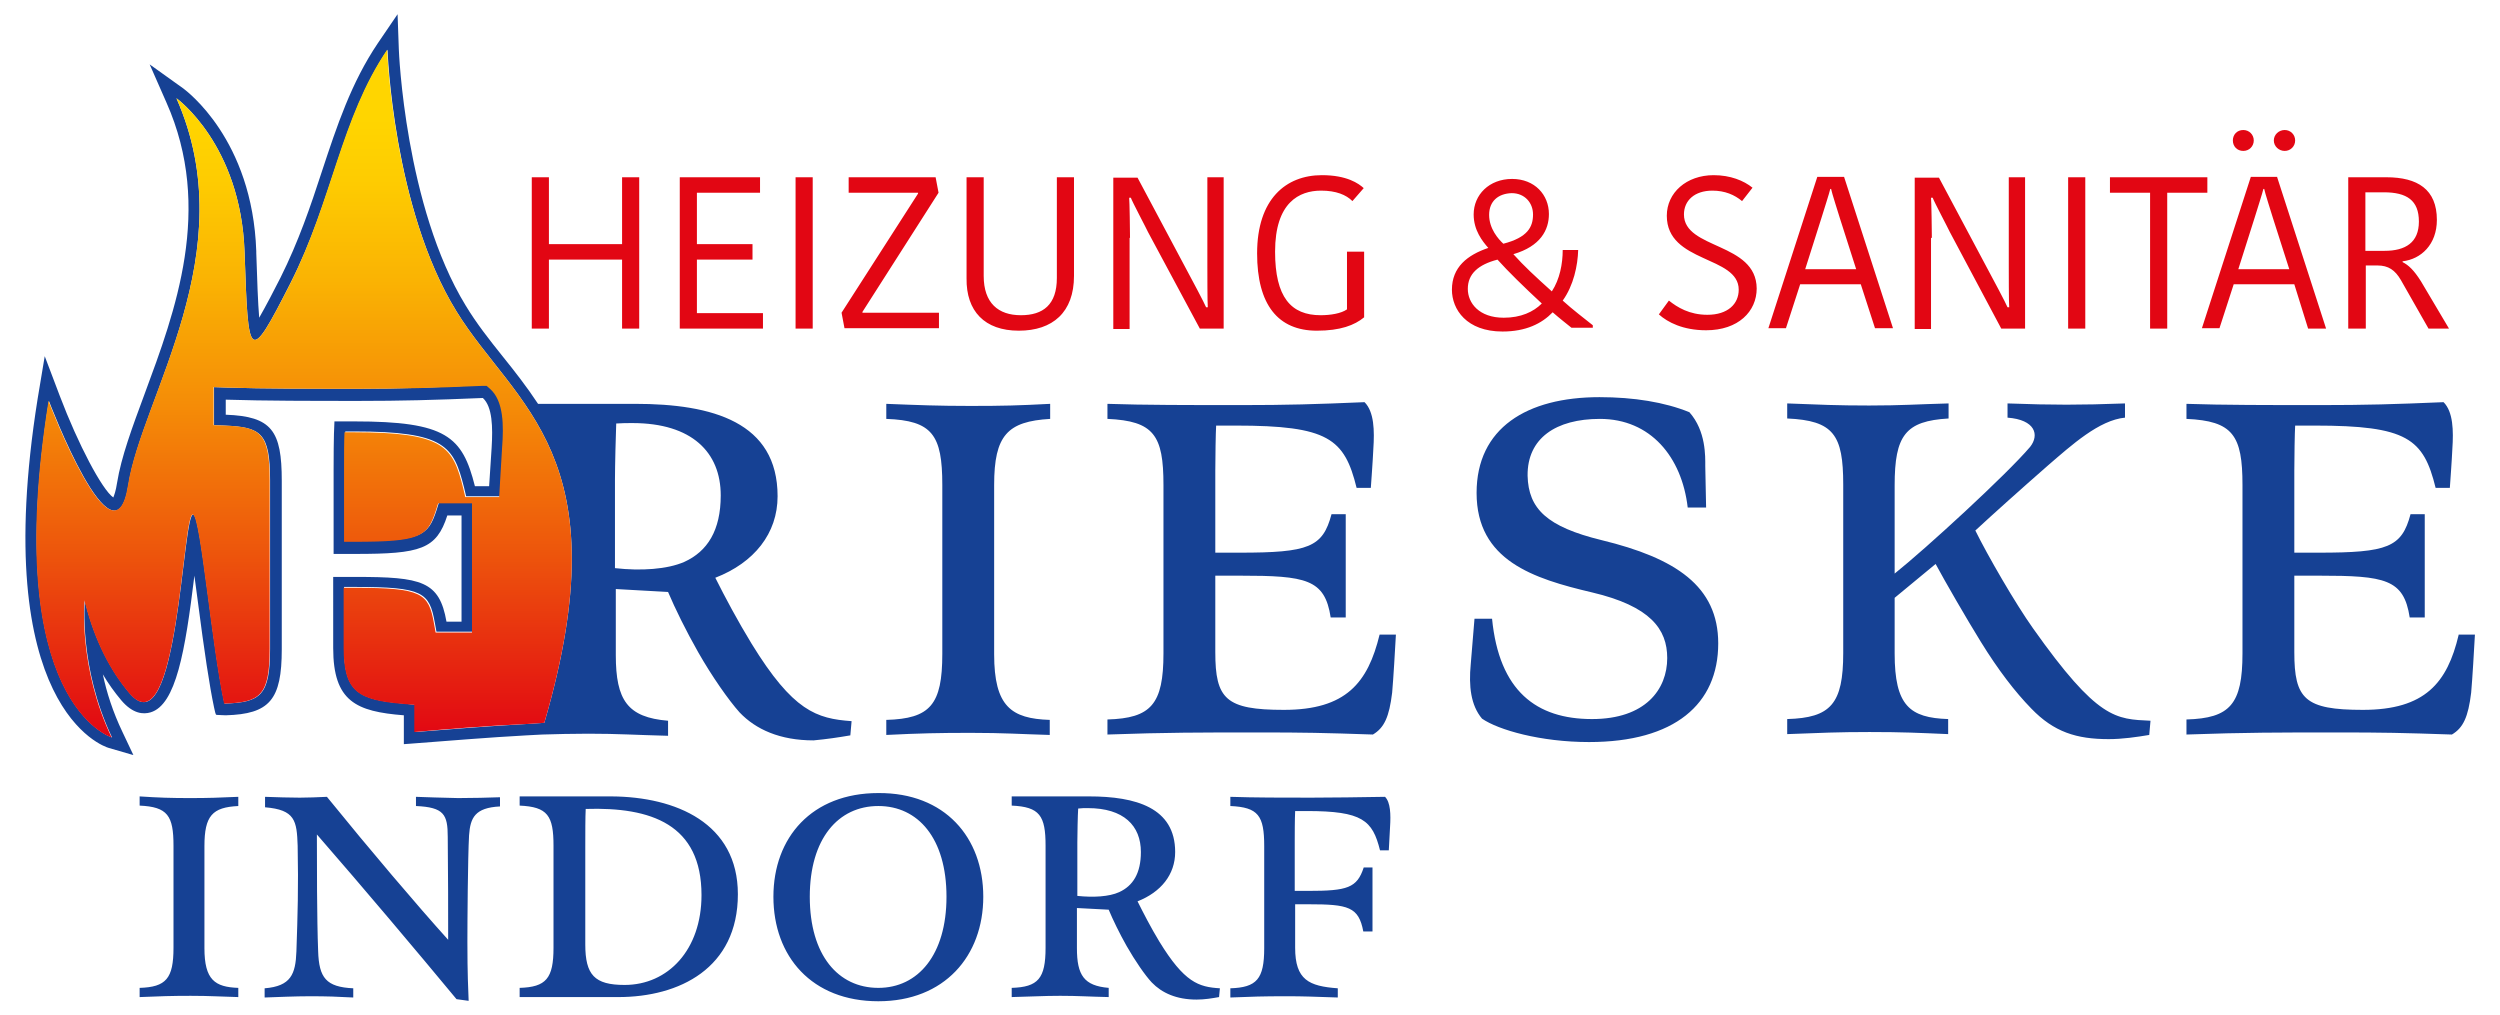
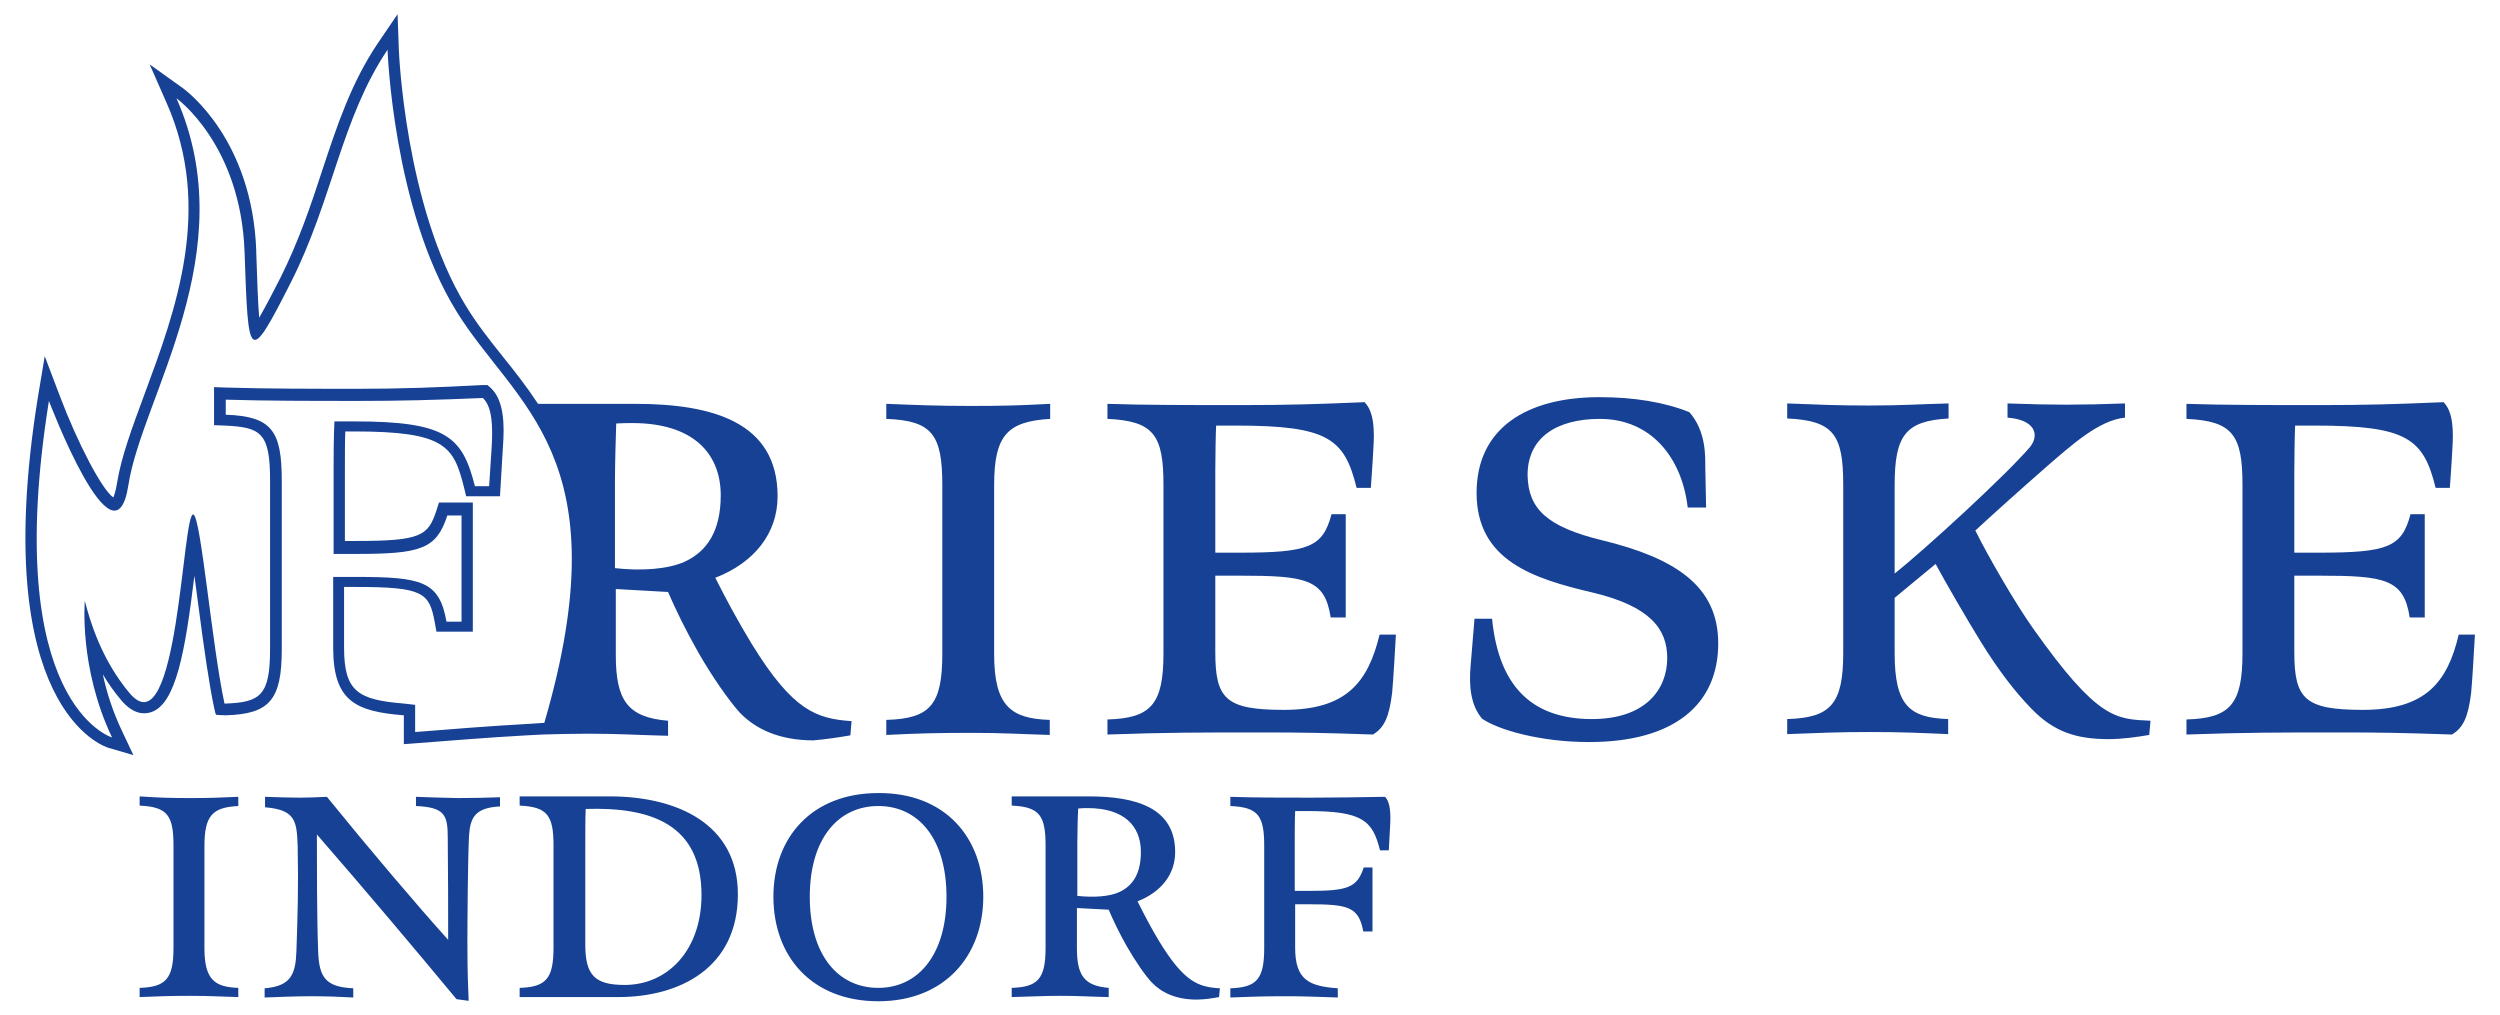
<svg xmlns="http://www.w3.org/2000/svg" version="1.1" id="Ebene_1" x="0px" y="0px" viewBox="0 0 598 242.9" style="enable-background:new 0 0 598 242.9;" xml:space="preserve">
  <style type="text/css">
	.st0{fill:none;}
	.st1{fill:#164194;}
	.st2{fill:#E20613;}
	.st3{fill:url(#SVGID_1_);}
</style>
  <g>
-     <path class="st0" d="M151.3,101.1c-1.3,0-2.5,0-3.9,0.1c-0.1,2.4-0.3,10.4-0.3,13.4v21.2c6.3,0.7,12.5,0.3,16.6-1.5   c5.5-2.5,8.7-7.5,8.7-16C172.4,108.1,165.5,101.1,151.3,101.1z" />
    <path class="st1" d="M203.4,175.9l0.3-3.4c-8.4-0.6-14-2.4-23.9-18.5c-3.3-5.4-6.4-11.2-8.7-15.8c9.3-3.6,14.9-10.6,14.9-19.5   c0-17.7-15.5-22.1-34.1-22.1h-23.2c-2.7-4.1-5.6-7.8-8.5-11.4c-3.2-4-6.2-7.8-8.8-12.1C96.9,49.4,95.4,12.2,95.4,11.8l-0.3-8.4   l-4.7,6.9c-6.4,9.5-9.8,19.8-13.4,30.7c-2.7,8.3-5.6,16.8-9.9,25.4c-1.4,2.8-3.5,6.8-5.1,9.6c-0.3-3.5-0.5-9.2-0.7-15.5l0-0.4   c-0.9-26.8-16.8-38.4-17.4-38.9l-8.1-5.8l4,9.1c11.3,25.4,2.1,50-5.2,69.7c-3,8.1-5.6,15.1-6.6,21.3c-0.3,2-0.7,3-0.9,3.5   c-2.7-1.9-8.4-12.7-12.8-24.3l-3.6-9.5L9,95.4c-11.8,74.1,15.9,83.2,17,83.5l5.5,1.6l0.4,0.1l-2.6-5.5c-2.3-4.8-3.8-9.5-4.7-13.8   c1.3,2.2,2.8,4.3,4.4,6.2c2.8,3.3,5.3,3.4,7,2.9c6.1-1.8,8.3-14.6,10.5-32.7c0.3,2,0.5,4,0.8,6c1.6,12.3,2.8,20.3,3.9,25.5   c0.2,0.7,0.3,1.8,0.6,1.8c0.6,0,1.3,0.1,2.2,0.1c10.5-0.3,13.4-3.7,13.4-15.8v-40.3c0-12-2.4-15.4-13.4-15.8v-3.6   c9.5,0.3,21,0.3,31.9,0.3c9.8,0,17.9-0.2,29.6-0.7c2.3,2.1,2.4,7,2.1,11.9l-0.6,9.2h-3.4c-3-11.9-6.8-15.5-28.9-15.5h-4.7   c-0.2,3.3-0.2,10-0.2,11.5v20.2h5.2c15.6,0,19.4-1.1,22-9.2h3.4v25.4h-3.6c-1.7-9.7-5.9-10.7-21.7-10.7h-5.4V155   c0,12.8,5.5,15.2,16.9,16.1v3.3c0,1,0,2.5,0,3.6c1-0.1,1.9-0.1,2.7-0.2c8-0.6,17.4-1.4,26.6-1.9l3.8-0.2c3.7-0.1,6.9-0.2,11-0.2   c7.2,0,11.2,0.3,19.1,0.5v-3.6c-9.7-0.8-12.5-4.9-12.5-15.7v-15.8l12.5,0.7c1.7,4,4.3,9.3,7.2,14.4c3.3,5.8,7.3,11.5,9.9,14.4   c3.9,4.1,9.7,6.7,17.7,6.7C197.8,176.8,200.5,176.4,203.4,175.9z M96.7,168.3c-11-0.9-14.4-2.8-14.4-13.4v-14.5H85   c16.2,0,17.7,1.3,19,8.5l0.4,2.2h8.7v-30.9h-8.1l-0.6,1.9c-2,6.1-3.7,7.3-19.4,7.3h-2.5v-17.4c0-3.6,0-6.6,0.1-8.8h2.1   c21.8,0,23.8,3.5,26.3,13.4l0.5,2.1h8.1l0.7-11.8c0.4-5.3,0.3-11.1-2.9-14.1l-0.8-0.7l-1.1,0C104.2,92.7,95.8,93,85.8,93   c-11,0-22.4,0-31.8-0.3l-2.8-0.1v9.1l2.6,0.1c8.6,0.4,10.8,1.7,10.8,13.1v40.3c0,11.2-2.3,12.8-10.8,13.1l-0.1,0   c-3-13.9-5.6-44.2-7.4-45.2c-2.7-1.5-3.6,56.6-15.3,42.7c-4.6-5.5-8.2-12.5-10.5-21.3c-0.1-0.3-0.2-0.6-0.2-0.9   c0,0-1.5,16,6.5,32.8c0,0-26.7-7.9-15.1-80.5c0,0,15.7,41.4,19,20.2C33.9,95,58.5,60.3,42.2,23.5c0,0,15.4,11,16.3,36.8   c0.9,25.8,0.9,27.3,11,7.4c10.1-19.9,12.1-39.3,23.2-55.8c0,0,1.3,38,16.5,62.6c14,22.7,39.7,34.4,21,98.4l-4.6,0.3   c-8.8,0.5-17.6,1.2-26.3,1.9v-6.5L96.7,168.3z M163.7,134.4c-4.1,1.8-10.4,2.2-16.6,1.5v-21.2c0-3.1,0.2-11.1,0.3-13.4   c1.4-0.1,2.6-0.1,3.9-0.1c14.2,0,21.1,7,21.1,17.3C172.4,126.9,169.2,131.9,163.7,134.4z" />
    <path class="st1" d="M237.8,116v40.5c0,12.5,4.1,15.4,13.3,15.7v3.6c-7.1-0.2-10.9-0.5-18.9-0.5c-7.5,0-12.2,0.1-20.2,0.5v-3.6   c10.5-0.3,13.4-3.6,13.4-15.8V116c0-12-2.4-15.4-13.4-15.8v-3.6c7.6,0.3,12.5,0.5,20.1,0.5c7.9,0,11.5-0.1,19.1-0.5v3.6   C241,100.8,237.8,104.1,237.8,116z M307.1,169.8c-13.9,0-16.4-2.6-16.4-13.8v-18.3h5.9c15.8,0,20.3,0.8,21.7,10h3.6V123h-3.4   c-2.1,7.9-5.4,9.2-22,9.2h-5.8v-19.6c0-3.1,0.1-9.2,0.2-10.8h4.7c22.1,0,26,3.1,28.9,14.9h3.4c0,0,0.5-6.8,0.6-9.3   c0.3-4.4,0.2-8.9-2.1-11.2c-11.7,0.5-18.6,0.7-29.6,0.7c-12.1,0-23.4,0-31.9-0.3v3.6c11.1,0.5,13.4,3.9,13.4,15.8v40.3   c0,12.2-3,15.5-13.4,15.8v3.6c14.2-0.5,22.2-0.5,35.9-0.5c11.3,0,15.8,0.1,27.6,0.5c2.7-1.6,3.9-4.2,4.6-10   c0.3-3.3,0.7-10.3,0.9-13.9H330C327.2,163.3,322,169.8,307.1,169.8z M383.1,129.2c-13.1-3.2-17.5-7.5-17.7-15.4   c-0.1-9,6.8-13.6,17.3-13.6c12.1,0,19.6,9.1,21,21.2h4.4l-0.2-9.9c0-2.3,0.2-8.4-3.8-12.9c-5.9-2.4-13.3-3.6-21.5-3.6   c-17.4,0-29.4,7.4-29.4,22.9c0,16.2,13.6,20.5,27.6,23.8c14,3.3,18,8.8,18,15.7c0,7.5-5.2,14.6-18,14.6c-13.3,0-22.2-6.7-23.9-24   h-4.2l-0.9,10.9c-0.5,5.2,0,9.8,2.7,13c3.9,2.7,14,5.6,25.6,5.6c20.5,0,30.9-9.1,30.9-23.6C411,140.2,400.8,133.5,383.1,129.2z    M486.3,150.3c-4.2-5.9-10.9-17.5-13.8-23.4c4.1-3.8,10.9-9.9,17.3-15.5c5.8-5,12.3-10.9,18.5-11.5v-3.4c-5.1,0.2-10.1,0.3-14,0.3   c-4.1,0-8.7-0.1-14.1-0.3v3.4c6.6,0.5,7.7,4.1,5.4,7c-5.6,6.6-25,24.4-32.4,30.3v-21.1c0-12,2.6-15.4,12.9-16v-3.6   c-7.6,0.2-11.2,0.5-19,0.5c-7.5,0-12-0.2-19.6-0.5v3.6c11.1,0.5,13.4,3.9,13.4,15.8v40.3c0,12.2-3,15.5-13.4,15.8v3.6   c8-0.3,12.2-0.5,19.7-0.5c8,0,11.7,0.2,18.8,0.5v-3.6c-9.2-0.3-12.8-3.2-12.8-15.7v-13.3l9.8-8.1c2.2,4.1,7.4,13.1,10.8,18.6   c4.2,6.8,8.2,12,12.1,16c5.4,5.6,10.8,7.3,18.5,7.3c3.3,0,6.7-0.5,9.7-1l0.3-3.4C506.1,172,501.8,172.2,486.3,150.3z M588.1,151.9   c-2.7,11.4-8,17.9-22.9,17.9c-13.9,0-16.4-2.6-16.4-13.8v-18.3h5.9c15.8,0,20.3,0.8,21.7,10h3.6V123h-3.4c-2.1,7.9-5.4,9.2-22,9.2   h-5.8v-19.6c0-3.1,0.1-9.2,0.2-10.8h4.7c22.1,0,26,3.1,28.9,14.9h3.4c0,0,0.5-6.8,0.6-9.3c0.3-4.4,0.2-8.9-2.1-11.2   c-11.7,0.5-18.6,0.7-29.6,0.7c-12.1,0-23.4,0-31.9-0.3v3.6c11.1,0.5,13.4,3.9,13.4,15.8v40.3c0,12.2-3,15.5-13.4,15.8v3.6   c14.2-0.5,22.2-0.5,35.9-0.5c11.3,0,15.8,0.1,27.6,0.5c2.7-1.6,3.9-4.2,4.6-10c0.3-3.3,0.7-10.3,0.9-13.9H588.1z" />
    <path class="st1" d="M45.4,190.9c4.7,0,6.9-0.1,11.6-0.3v2.2c-6.2,0.3-8.1,2.3-8.1,9.6v24.4c0,7.6,2.5,9.3,8.1,9.5v2.2   c-4.3-0.1-6.6-0.3-11.4-0.3c-4.5,0-7.4,0.1-12.2,0.3v-2.2c6.3-0.2,8.1-2.2,8.1-9.6v-24.4c0-7.2-1.4-9.3-8.1-9.6v-2.2   C37.9,190.8,40.9,190.9,45.4,190.9z M99.5,190.6v2.2c6.7,0.3,7.6,2,7.6,7.4c0.1,8.1,0.1,18.6,0.1,24.6c-7.4-8.2-18.7-21.5-29-34.2   c-2.4,0.1-4.3,0.2-6.5,0.2c-2.5,0-5.3-0.1-8.3-0.2v2.5c7.2,0.6,7.6,3.2,7.8,9.2c0.2,10.1,0,16.4-0.3,25.3c-0.2,5.4-1.3,8.3-7.6,8.8   v2.2c2.9-0.1,7.3-0.3,10.9-0.3c3.9,0,6.7,0.1,10.3,0.3v-2.2c-6.5-0.3-8.2-2.5-8.4-8.9c-0.3-7.6-0.3-21.1-0.3-27.9   c11.4,13.1,23.7,27.7,33.4,39.4l2.9,0.4c-0.1-2.8-0.3-6.3-0.3-14.1c0-4.5,0.1-20.2,0.4-25.5c0.3-4.2,1.4-6.6,7.4-6.9v-2.2   c-2.8,0.1-6.5,0.2-10,0.2C105.4,190.8,101.8,190.7,99.5,190.6z M176.5,213.9c0,17.7-14,24.6-28.6,24.6h-23.6v-2.2   c6.3-0.2,8.1-2.2,8.1-9.6v-24.4c0-7.2-1.4-9.3-8.1-9.6v-2.2h22C161.7,190.6,176.5,196.9,176.5,213.9z M167.8,214.1   c0-16.9-12-21.1-27.7-20.6c-0.1,1.9-0.1,5.8-0.1,9v23.4c0,7.3,2.2,9.7,9.4,9.7C159.8,235.6,167.8,227.2,167.8,214.1z M235.2,214.5   c0,14.2-9.3,25-25.1,25c-15.9,0-25.1-10.7-25.1-25c0-14.2,9.2-24.8,25.1-24.8C226,189.6,235.2,200.3,235.2,214.5z M226.4,214.5   c0-14-6.8-21.7-16.3-21.7c-9.6,0-16.4,7.8-16.4,21.7c0,14,6.8,21.8,16.4,21.8C219.6,236.3,226.4,228.4,226.4,214.5z M291.8,236.4   l-0.2,2.1c-1.7,0.3-3.4,0.6-5.4,0.6c-4.8,0-8.3-1.6-10.7-4.1c-1.6-1.7-4-5.2-6-8.7c-1.7-3-3.3-6.3-4.3-8.7l-7.6-0.4v9.6   c0,6.5,1.7,9,7.6,9.5v2.2c-4.8-0.1-7.2-0.3-11.6-0.3c-4.1,0-6.9,0.2-11.6,0.3v-2.2c6.3-0.2,8.1-2.2,8.1-9.6v-24.4   c0-7.2-1.4-9.3-8.1-9.6v-2.2h18.5c11.2,0,20.6,2.7,20.6,13.3c0,5.4-3.4,9.6-9,11.8c1.4,2.8,3.2,6.3,5.2,9.6   C283.3,235,286.7,236.1,291.8,236.4z M272.9,203.8c0-6.3-4.1-10.5-12.7-10.5c-0.8,0-1.5,0-2.3,0.1c-0.1,1.4-0.2,6.3-0.2,8.1v12.8   c3.8,0.4,7.6,0.2,10-0.9C271,211.9,272.9,208.9,272.9,203.8z M313.6,190.8c-6.6,0-13.6,0-19.3-0.2v2.2c6.7,0.3,8.1,2.3,8.1,9.6   v24.4c0,7.4-1.8,9.4-8.1,9.6v2.2c5.2-0.2,7.7-0.3,13.3-0.3c4.4,0,6.1,0.1,12.4,0.3v-2.2c-6.9-0.5-10.2-2-10.2-9.7v-10.4h3.2   c9.5,0,12,0.6,13.1,6.5h2.2v-15.3h-2.1c-1.6,4.9-3.9,5.6-13.3,5.6h-3.2v-12.2c0-0.9,0-5,0.1-6.9h2.8c13.3,0,15.7,2.2,17.5,9.4h2.1   l0.3-5.6c0.2-3,0.1-5.9-1.2-7.2C324.4,190.7,319.5,190.8,313.6,190.8z" />
-     <path class="st2" d="M131.3,78.6h-4.1V42.4h4.1v16h17.5v-16h4.1v36.2h-4.1V62.1h-17.5V78.6z M182.5,74.9h-15.8V62.1H180v-3.7h-13.3   V46.1h15.1v-3.7h-19.2v36.2h19.9V74.9z M194.4,42.4h-4.1v36.2h4.1V42.4z M201.3,74.8l0.7,3.7h22.6v-3.7h-18.3v-0.2l18.2-28.5   l-0.7-3.7h-20.8v3.7h16.6v0.2L201.3,74.8z M243.7,79.1c8.1,0,13.2-4.4,13.2-13.1V42.4h-4.1v24.1c0,6.4-3.3,8.9-8.6,8.9   c-5.4,0-8.9-2.9-8.9-9.4V42.4h-4.1v24.2C231.1,74.4,235.5,79.1,243.7,79.1z M270.3,56.9c0-1.3-0.1-8.8-0.2-9.6h0.4   c0.3,0.9,3.8,7.5,4.1,8.2L287,78.6h5.7V42.4h-3.9v21.4c0,0.8,0,8.6,0.1,9.7h-0.4c-0.3-0.8-3.8-7.4-4.2-8.1l-12.2-22.9h-5.8v36.2   h3.9V56.9z M315,79.1c5.6,0,9-1.3,11.3-3.2V60.2h-4.1V74c-1.4,1-4,1.4-6.3,1.4c-7.1,0-10.9-4.3-10.9-15.2c0-11.8,5.8-14.6,11-14.6   c3.6,0,6,1,7.5,2.5l2.7-3.1c-1.2-1.1-4-3.1-10-3.1c-8.6,0-15.5,5.7-15.5,18.7C300.7,72.9,305.7,79.1,315,79.1z M359.4,79.3   c-8.6,0-12.1-5.3-12.1-10c0-5.4,3.7-8.3,8.7-10c-1.4-1.6-3.5-4.2-3.5-8c0-4.7,3.7-8.5,9.2-8.5c5.4,0,8.8,3.8,8.8,8.4   c0,3.8-2,7.7-8.5,9.6c2.5,2.8,5.2,5.3,9.2,8.9c1.9-2.9,2.6-6.6,2.6-9.9h3.7c-0.1,3.7-1.1,8.5-3.7,12.1c2.3,2.1,5.2,4.3,7.2,5.9v0.6   h-5.1c-1.1-0.9-2.8-2.2-4.5-3.7C368.8,77.4,365,79.3,359.4,79.3z M356.2,51.4c0,3.3,2.2,5.8,3.4,6.9c5.8-1.5,7.1-4,7.1-7   c0-2.8-2-5.1-5.1-5.1C358.4,46.3,356.2,48.1,356.2,51.4z M359.7,76c4.1,0,7.1-1.4,9.1-3.4c-4.2-3.9-8.1-7.7-10.6-10.5   c-4.6,1.2-7.1,3.4-7.1,7C351.1,72.5,353.8,76,359.7,76z M402.8,51.3c0-3.3,2.5-5.7,6.8-5.7c3,0,5.3,1,7.1,2.5l2.5-3.2   c-2.1-1.7-5.3-3-9.3-3c-6.5,0-11.2,4.2-11.2,9.7c0,11.4,17.2,9.5,17.2,17.7c0,3.4-2.6,6-7.5,6c-4.3,0-7.2-1.8-9.2-3.4l-2.4,3.3   c2.1,1.9,5.8,3.8,11.3,3.8c7.7,0,12.1-4.5,12.1-10C420.1,57.9,402.8,59.7,402.8,51.3z M430.6,68l-3.4,10.5H423l11.7-36.2h6.4   l11.7,36.2h-4.3L445.1,68H430.6z M431.8,64.4H444l-3.9-12.2c-0.3-1-2-6.3-2.1-7h-0.2c-0.1,0.6-1.8,5.9-2.1,6.9L431.8,64.4z    M462.1,56.9c0-1.3-0.1-8.8-0.2-9.6h0.4c0.3,0.9,3.8,7.5,4.1,8.2l12.3,23.1h5.7V42.4h-3.9v21.4c0,0.8,0,8.6,0.1,9.7h-0.4   c-0.3-0.8-3.8-7.4-4.2-8.1l-12.2-22.9h-5.8v36.2h3.9V56.9z M498.8,42.4h-4.1v36.2h4.1V42.4z M528.1,42.4h-23.4v3.7h9.6v32.5h4.1   V46.1h9.6V42.4z M544.7,42.4l11.7,36.2h-4.3L548.8,68h-14.5l-3.4,10.5h-4.2l11.7-36.2H544.7z M547.6,64.4l-3.9-12.2   c-0.3-1-2-6.3-2.1-7h-0.2c-0.1,0.6-1.8,5.9-2.1,6.9l-3.9,12.3H547.6z M536.6,36.1c1.4,0,2.5-1.1,2.5-2.5c0-1.4-1.1-2.5-2.5-2.5   c-1.5,0-2.5,1.1-2.5,2.5C534.1,35,535.1,36.1,536.6,36.1z M546.5,36.1c1.4,0,2.5-1.1,2.5-2.5c0-1.4-1.1-2.5-2.5-2.5   s-2.6,1.1-2.6,2.5C543.9,35,545.1,36.1,546.5,36.1z M565.8,78.6h-4.1V42.4h9.1c7.5,0,12.1,2.9,12.1,10.2c0,5.9-3.8,9.4-8.2,9.9v0.2   c1.4,0.7,2.7,1.9,4.4,4.6l6.7,11.3h-4.9L574.3,67c-1.4-2.4-3-3.5-5.6-3.5h-2.8V78.6z M565.8,60h4.6c5,0,8.2-2,8.2-7   c0-5.1-2.9-7-8.4-7h-4.4V60z" />
    <linearGradient id="SVGID_1_" gradientUnits="userSpaceOnUse" x1="72.765" y1="176.313" x2="72.765" y2="11.893">
      <stop offset="0" style="stop-color:#E20613" />
      <stop offset="2.873086e-02" style="stop-color:#E30F12" />
      <stop offset="0.267" style="stop-color:#ED550C" />
      <stop offset="0.482" style="stop-color:#F58C07" />
      <stop offset="0.665" style="stop-color:#FAB303" />
      <stop offset="0.811" style="stop-color:#FECC01" />
      <stop offset="0.9" style="stop-color:#FFD500" />
    </linearGradient>
-     <path class="st3" d="M125.6,173.2l4.6-0.3c18.7-64-7-75.7-21-98.4C94,49.9,92.6,11.9,92.6,11.9C81.5,28.3,79.5,47.8,69.5,67.7   c-10.1,19.9-10.1,18.4-11-7.4c-0.9-25.8-16.3-36.8-16.3-36.8c16.3,36.8-8.3,71.4-11.6,92.6c-3.3,21.1-19-20.2-19-20.2   c-11.6,72.6,15.1,80.5,15.1,80.5c-8-16.7-6.5-32.8-6.5-32.8c0.1,0.3,0.1,0.6,0.2,0.9c2.3,8.8,5.9,15.9,10.5,21.3   c11.8,13.9,12.7-44.1,15.3-42.7c1.8,1,4.4,31.3,7.4,45.2l0.1,0c8.5-0.3,10.8-1.9,10.8-13.1v-40.3c0-11.4-2.2-12.8-10.8-13.1   l-2.6-0.1v-9.1l2.8,0.1C63.4,93,74.8,93,85.8,93c10,0,18.4-0.2,29.5-0.7l1.1,0l0.8,0.7c3.3,2.9,3.3,8.8,2.9,14.1l-0.7,11.8h-8.1   l-0.5-2.1c-2.5-10-4.5-13.4-26.3-13.4h-2.1c-0.1,2.2-0.1,5.2-0.1,8.8v17.4h2.5c15.7,0,17.4-1.2,19.4-7.3l0.6-1.9h8.1v30.9h-8.7   l-0.4-2.2c-1.3-7.2-2.8-8.5-19-8.5h-2.6V155c0,10.5,3.4,12.5,14.4,13.4l2.5,0.2v6.5C108,174.3,116.8,173.6,125.6,173.2z" />
  </g>
</svg>